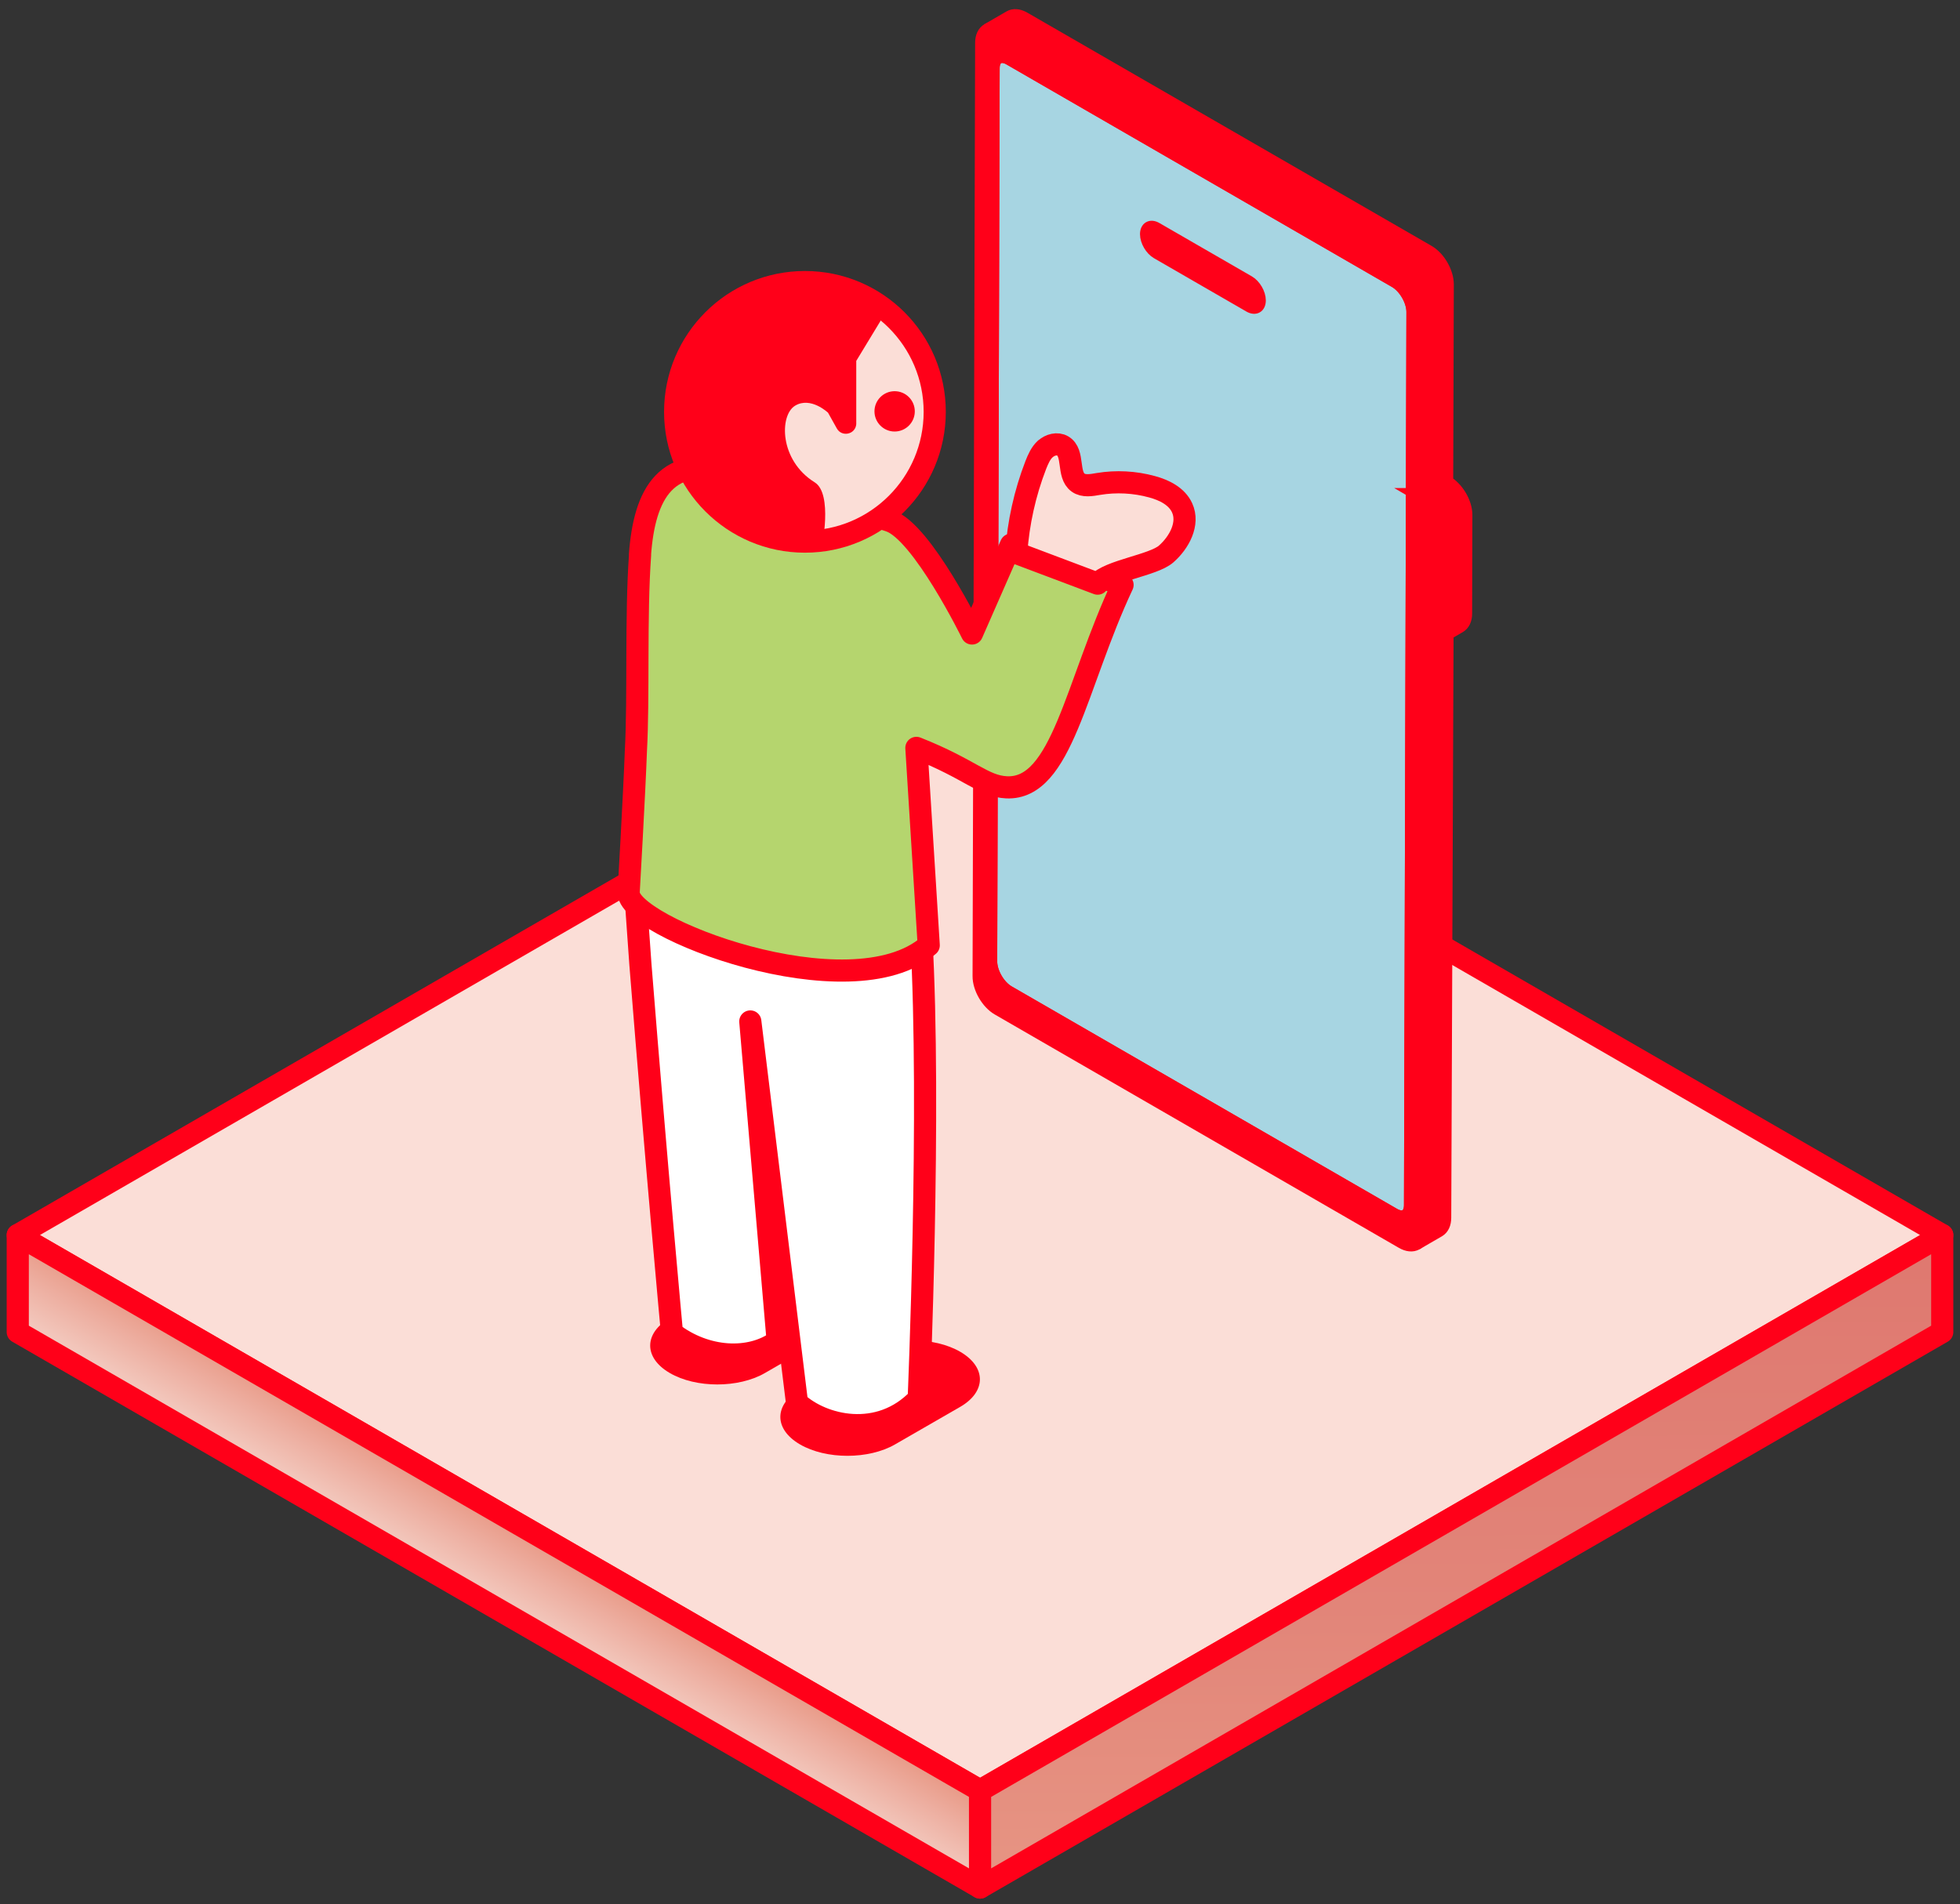
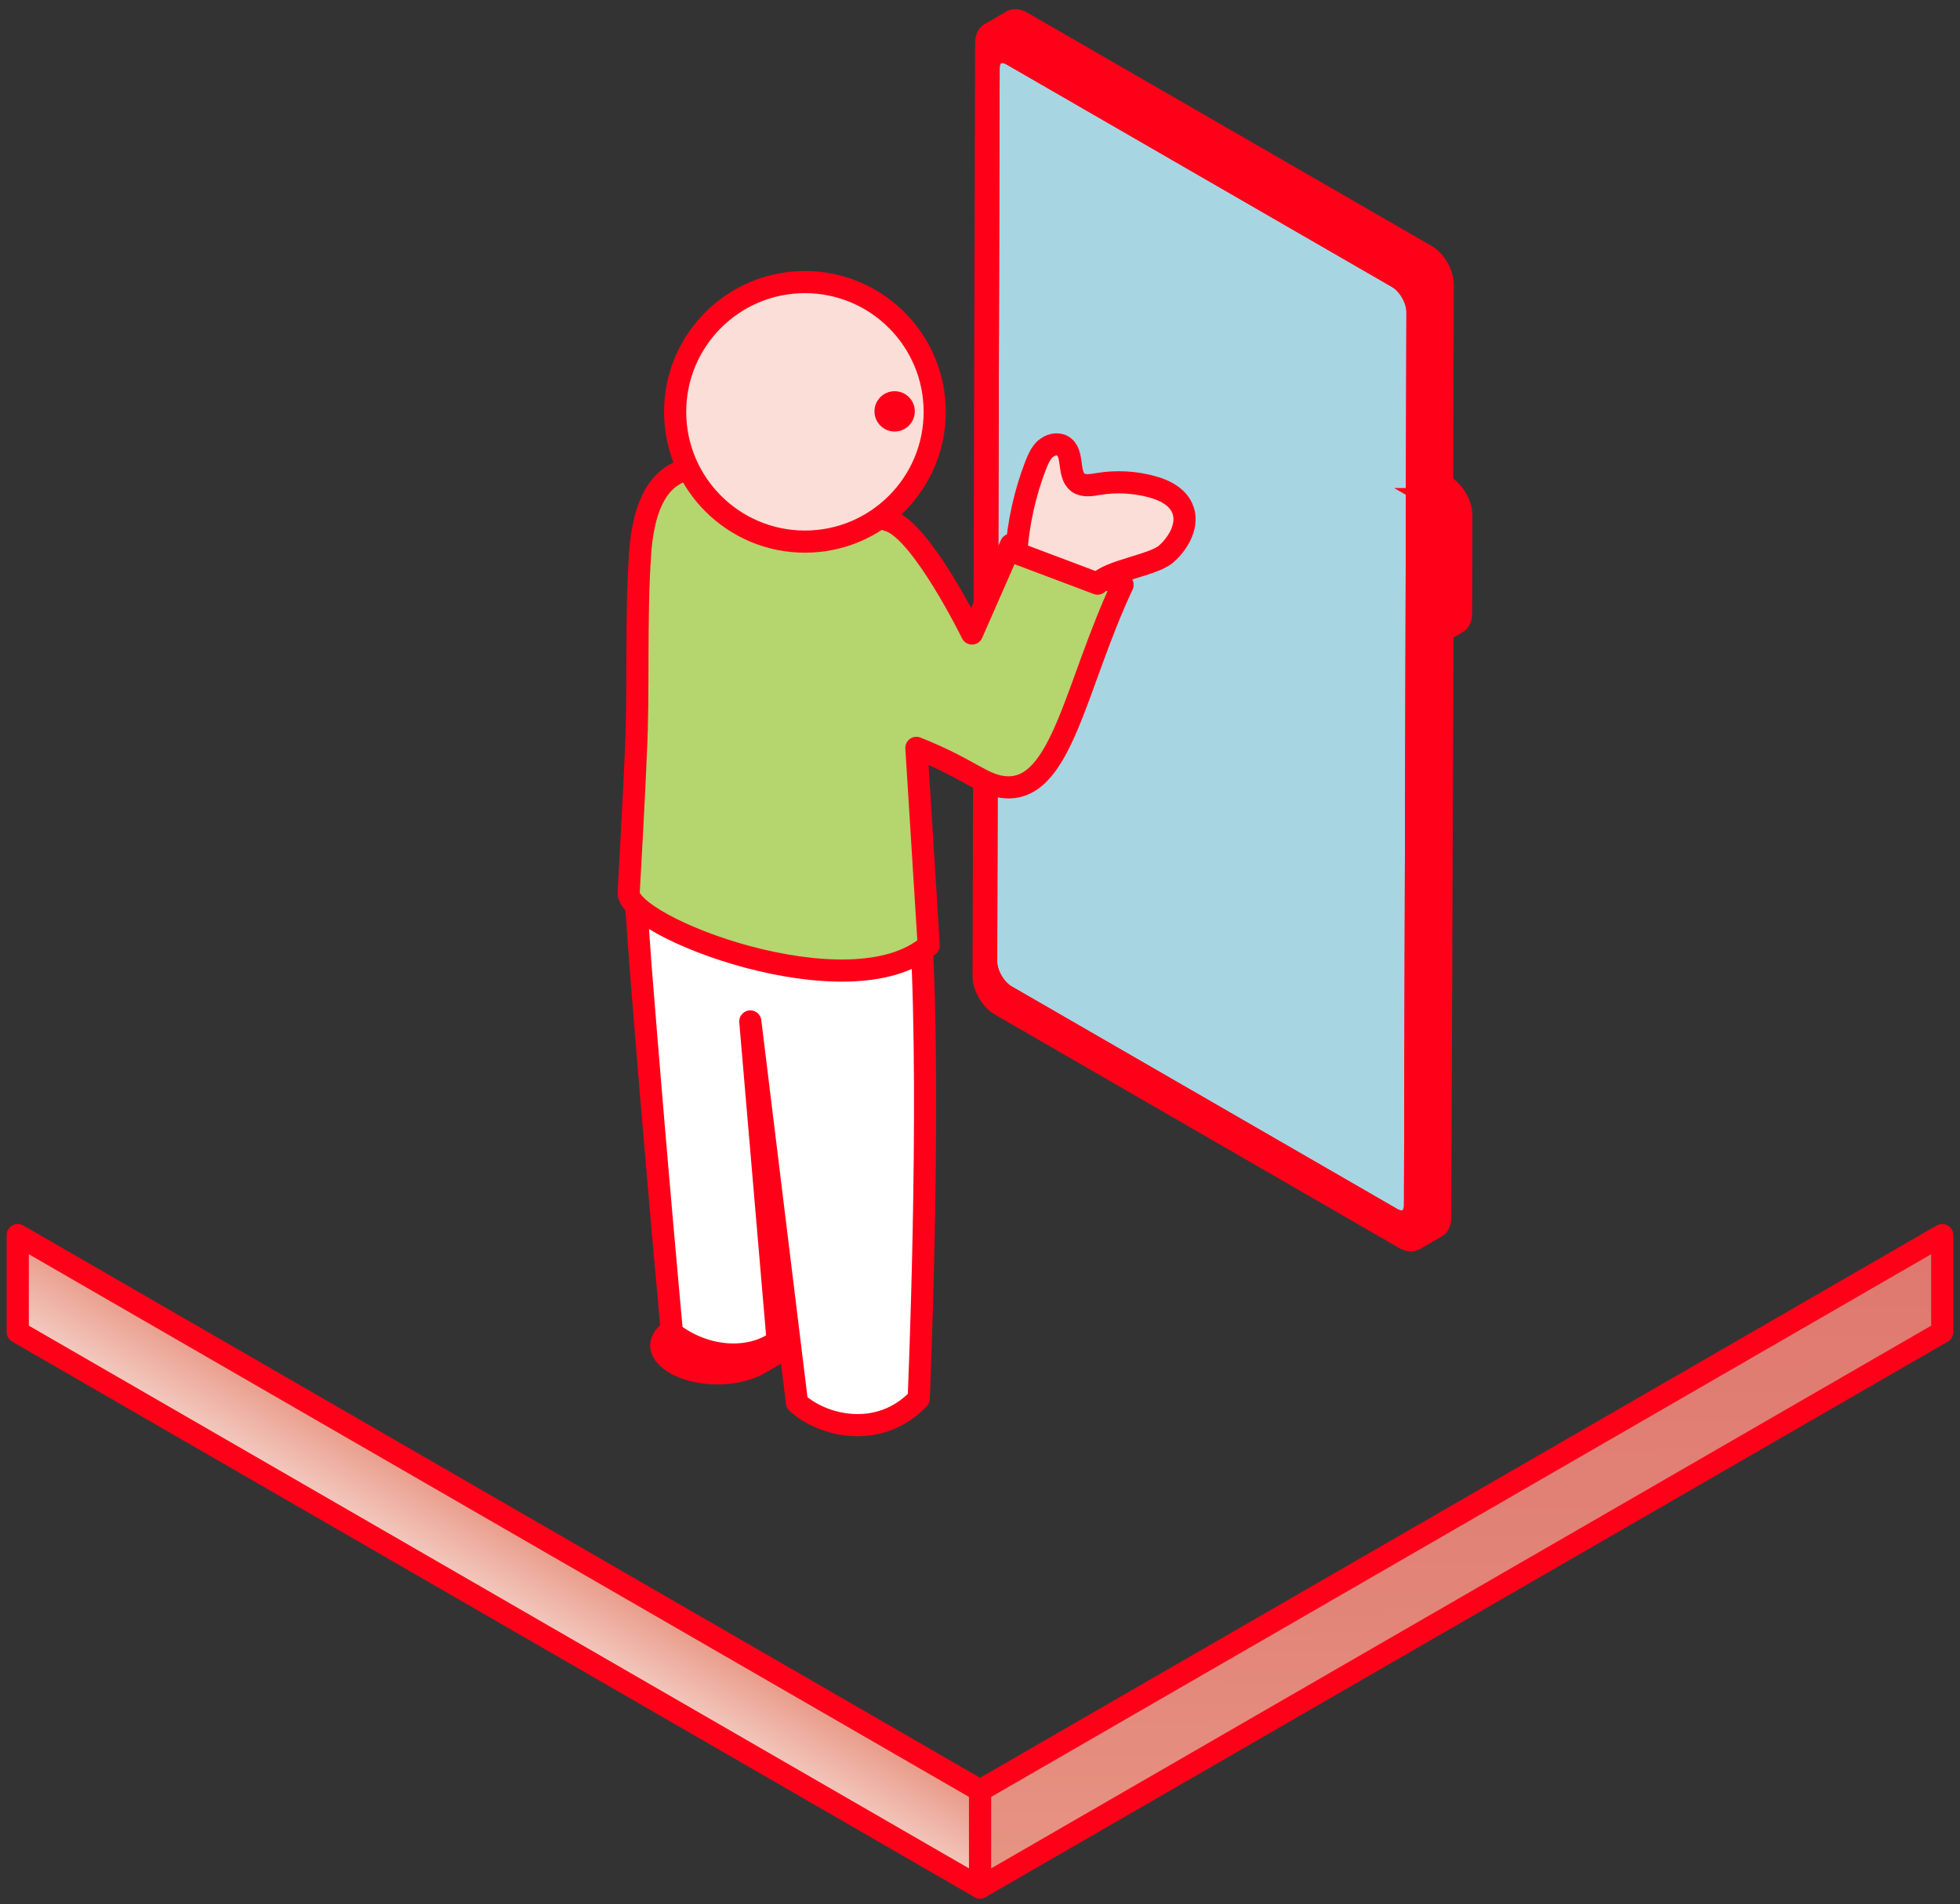
<svg xmlns="http://www.w3.org/2000/svg" width="177" height="172" viewBox="0 0 177 172" fill="none">
  <rect x="0" y="0" width="177" height="172" fill="#333333" stroke="none" />
  <g clip-path="url(#clip0_3070_15157)">
-     <path d="M88.506 161.724L1.604 111.552L88.495 61.38L175.396 111.552L88.506 161.724Z" fill="#FBDED7" stroke="#FF0019" stroke-width="2" stroke-linecap="round" stroke-linejoin="round" />
    <path d="M1.604 120.315V111.552L88.506 161.724V170.487L1.604 120.315Z" fill="url(#paint0_linear_3070_15157)" stroke="#FF0019" stroke-width="2" stroke-linecap="round" stroke-linejoin="round" />
    <path d="M175.396 111.552V120.315L88.506 170.487V161.724L175.396 111.552Z" fill="url(#paint1_linear_3070_15157)" stroke="#FF0019" stroke-width="2" stroke-linecap="round" stroke-linejoin="round" />
    <path d="M126.052 25.312C126.968 25.842 127.718 27.133 127.707 28.182L127.487 108.848C127.487 109.908 126.736 110.327 125.82 109.797L91.011 89.7C90.095 89.17 89.344 87.879 89.355 86.83L89.576 6.164C89.576 5.104 90.327 4.685 91.243 5.215L126.052 25.312Z" fill="#A7D5E2" stroke="#FF0019" stroke-width="1.4" stroke-miterlimit="10" />
-     <path d="M112.808 25.401C113.36 25.721 113.812 26.493 113.812 27.133C113.812 27.773 113.36 28.027 112.808 27.707L104.453 22.884C103.901 22.564 103.449 21.792 103.449 21.152C103.449 20.512 103.901 20.258 104.453 20.578L112.808 25.401Z" fill="#FF0019" stroke="#FF0019" />
    <path d="M130.533 43.6L130.588 25.688C130.588 24.628 129.848 23.348 128.932 22.818L92.424 1.749C91.96 1.484 91.541 1.462 91.243 1.639L89.223 2.809C89.521 2.632 89.94 2.654 90.404 2.919L126.902 23.999C127.818 24.529 128.568 25.82 128.557 26.869L128.502 44.781C129.495 45.355 130.235 46.635 130.235 47.695L130.213 56.568L128.546 57.539L128.336 111.155C128.336 111.685 128.149 112.049 127.851 112.225L129.871 111.055C130.169 110.879 130.356 110.515 130.356 109.985L130.566 57.175L131.758 56.48C132.056 56.303 132.243 55.939 132.243 55.409L132.265 46.514C132.265 45.454 131.526 44.174 130.533 43.6Z" fill="#FF0019" stroke="#FF0019" stroke-width="1.4" stroke-miterlimit="10" />
    <path d="M128.513 44.781C129.506 45.355 130.246 46.635 130.246 47.695L130.224 56.59C130.224 57.65 129.473 58.069 128.557 57.539L128.348 111.155C128.348 112.214 127.597 112.634 126.681 112.104L90.183 91.024C89.267 90.495 88.517 89.203 88.528 88.155L88.76 3.869C88.76 2.809 89.51 2.39 90.426 2.919L126.924 23.999C127.84 24.529 128.59 25.82 128.579 26.869L128.524 44.781H128.513ZM127.487 108.848L127.707 28.182C127.707 27.123 126.968 25.842 126.052 25.313L91.243 5.215C90.327 4.685 89.576 5.116 89.576 6.164L89.355 86.83C89.355 87.89 90.095 89.17 91.011 89.7L125.82 109.797C126.736 110.327 127.487 109.897 127.487 108.848Z" fill="#FF0019" />
    <path d="M127.487 108.848L127.707 28.182C127.707 27.123 126.968 25.842 126.052 25.313L91.243 5.215C90.327 4.685 89.576 5.116 89.576 6.164L89.355 86.83C89.355 87.89 90.095 89.17 91.011 89.7L125.82 109.797C126.736 110.327 127.487 109.897 127.487 108.848ZM128.513 44.781C129.506 45.355 130.246 46.635 130.246 47.695L130.224 56.59C130.224 57.65 129.473 58.069 128.557 57.539L128.348 111.155C128.348 112.214 127.597 112.634 126.681 112.104L90.183 91.024C89.267 90.495 88.517 89.203 88.528 88.155L88.76 3.869C88.76 2.809 89.51 2.39 90.426 2.919L126.924 23.999C127.84 24.529 128.59 25.82 128.579 26.869L128.524 44.781H128.513Z" stroke="#FF0019" stroke-width="1.4" stroke-miterlimit="10" />
    <path d="M66.377 115.658C68.761 114.278 72.613 114.278 74.975 115.658C77.347 117.037 77.325 119.267 74.942 120.635L69.081 124.012C66.697 125.392 62.845 125.392 60.484 124.012C58.111 122.633 58.133 120.403 60.517 119.035L66.377 115.658Z" fill="#FF0019" />
-     <path d="M78.131 122.103C80.515 120.723 84.367 120.723 86.728 122.103C89.09 123.483 89.079 125.712 86.695 127.081L80.835 130.458C78.451 131.837 74.599 131.837 72.237 130.458C69.865 129.078 69.887 126.849 72.271 125.48L78.131 122.103Z" fill="#FF0019" />
    <path d="M57.162 77.648L57.835 87.128C59.314 105.703 60.682 120.392 60.682 120.392C63.739 122.754 67.768 122.942 70.229 121.121L67.757 92.26L71.973 126.694C74.257 128.802 79.389 130.082 82.965 126.33C82.965 126.33 84.091 100.295 83.197 84.568C74.092 87.868 66.355 80.683 57.151 77.637L57.162 77.648Z" fill="white" stroke="#FF0019" stroke-width="2" stroke-linecap="round" stroke-linejoin="round" />
    <path d="M57.802 50.123C57.404 55.63 57.691 63.014 57.427 67.759C57.294 71.534 56.775 80.54 56.775 80.54C56.389 83.663 76.818 91.521 83.87 85.385L82.755 67.55C87.667 69.492 88.781 71.015 90.912 71.114C95.911 71.324 97.114 61.91 101.374 52.827L91.298 49.196L87.777 57.219C87.777 57.219 83.274 48.026 80.338 47.044C77.403 46.061 73.562 44.792 66.598 42.717C60.13 40.786 58.188 44.627 57.791 50.123H57.802Z" fill="#B5D56E" stroke="#FF0019" stroke-width="2" stroke-linecap="round" stroke-linejoin="round" />
    <path d="M94.399 40.543C93.98 40.929 93.748 41.47 93.538 42C92.556 44.538 91.96 47.231 91.772 49.946L99.123 52.716C100.16 51.524 104.133 51.072 105.314 50.035C106.495 48.997 107.411 47.297 106.749 45.863C106.274 44.825 105.138 44.262 104.034 43.964C102.467 43.534 100.8 43.446 99.2 43.711C98.571 43.821 97.865 43.953 97.357 43.589C96.353 42.861 97.037 40.907 95.966 40.278C95.481 39.991 94.819 40.168 94.399 40.554V40.543Z" fill="#FBDED7" stroke="#FF0019" stroke-width="2" stroke-linecap="round" stroke-linejoin="round" />
    <path d="M84.411 37.199C84.411 30.72 79.157 25.478 72.69 25.478C66.212 25.478 60.969 30.731 60.969 37.199C60.969 43.666 66.223 48.92 72.69 48.92C79.168 48.92 84.411 43.666 84.411 37.199Z" fill="#FBDED7" stroke="#FF0019" stroke-width="2" stroke-linecap="round" stroke-linejoin="round" />
    <path d="M82.612 37.154C82.612 36.15 81.795 35.334 80.791 35.334C79.787 35.334 78.97 36.15 78.97 37.154C78.97 38.159 79.787 38.976 80.791 38.976C81.795 38.976 82.612 38.159 82.612 37.154Z" fill="#FF0019" />
-     <path d="M80.14 27.939L76.619 25.346L68.971 25.986L63.011 29.893L60.969 37.199L64.313 46.05L74.202 49.483C74.202 49.483 75.24 44.605 73.573 43.567C70.361 41.569 70.383 37.508 71.796 36.647C73.209 35.786 74.776 37.276 74.776 37.276L75.571 38.7C76.023 39.506 77.248 39.241 77.325 38.314V32.597L80.151 27.939H80.14Z" fill="#FF0019" />
  </g>
  <defs>
    <linearGradient id="paint0_linear_3070_15157" x1="46.821" y1="138.007" x2="41.711" y2="146.715" gradientUnits="userSpaceOnUse">
      <stop stop-color="#E89986" />
      <stop offset="0.29" stop-color="#EDAEA0" />
      <stop offset="0.75" stop-color="#F4CFC5" />
      <stop offset="1" stop-color="#F8DCD5" />
    </linearGradient>
    <linearGradient id="paint1_linear_3070_15157" x1="132.199" y1="176.756" x2="131.758" y2="114.565" gradientUnits="userSpaceOnUse">
      <stop stop-color="#E89986" />
      <stop offset="0.51" stop-color="#E28579" />
      <stop offset="1" stop-color="#DF7970" />
    </linearGradient>
    <clipPath id="clip0_3070_15157">
      <rect width="176" height="170.846" fill="white" transform="translate(0.5 0.745)" />
    </clipPath>
  </defs>
</svg>